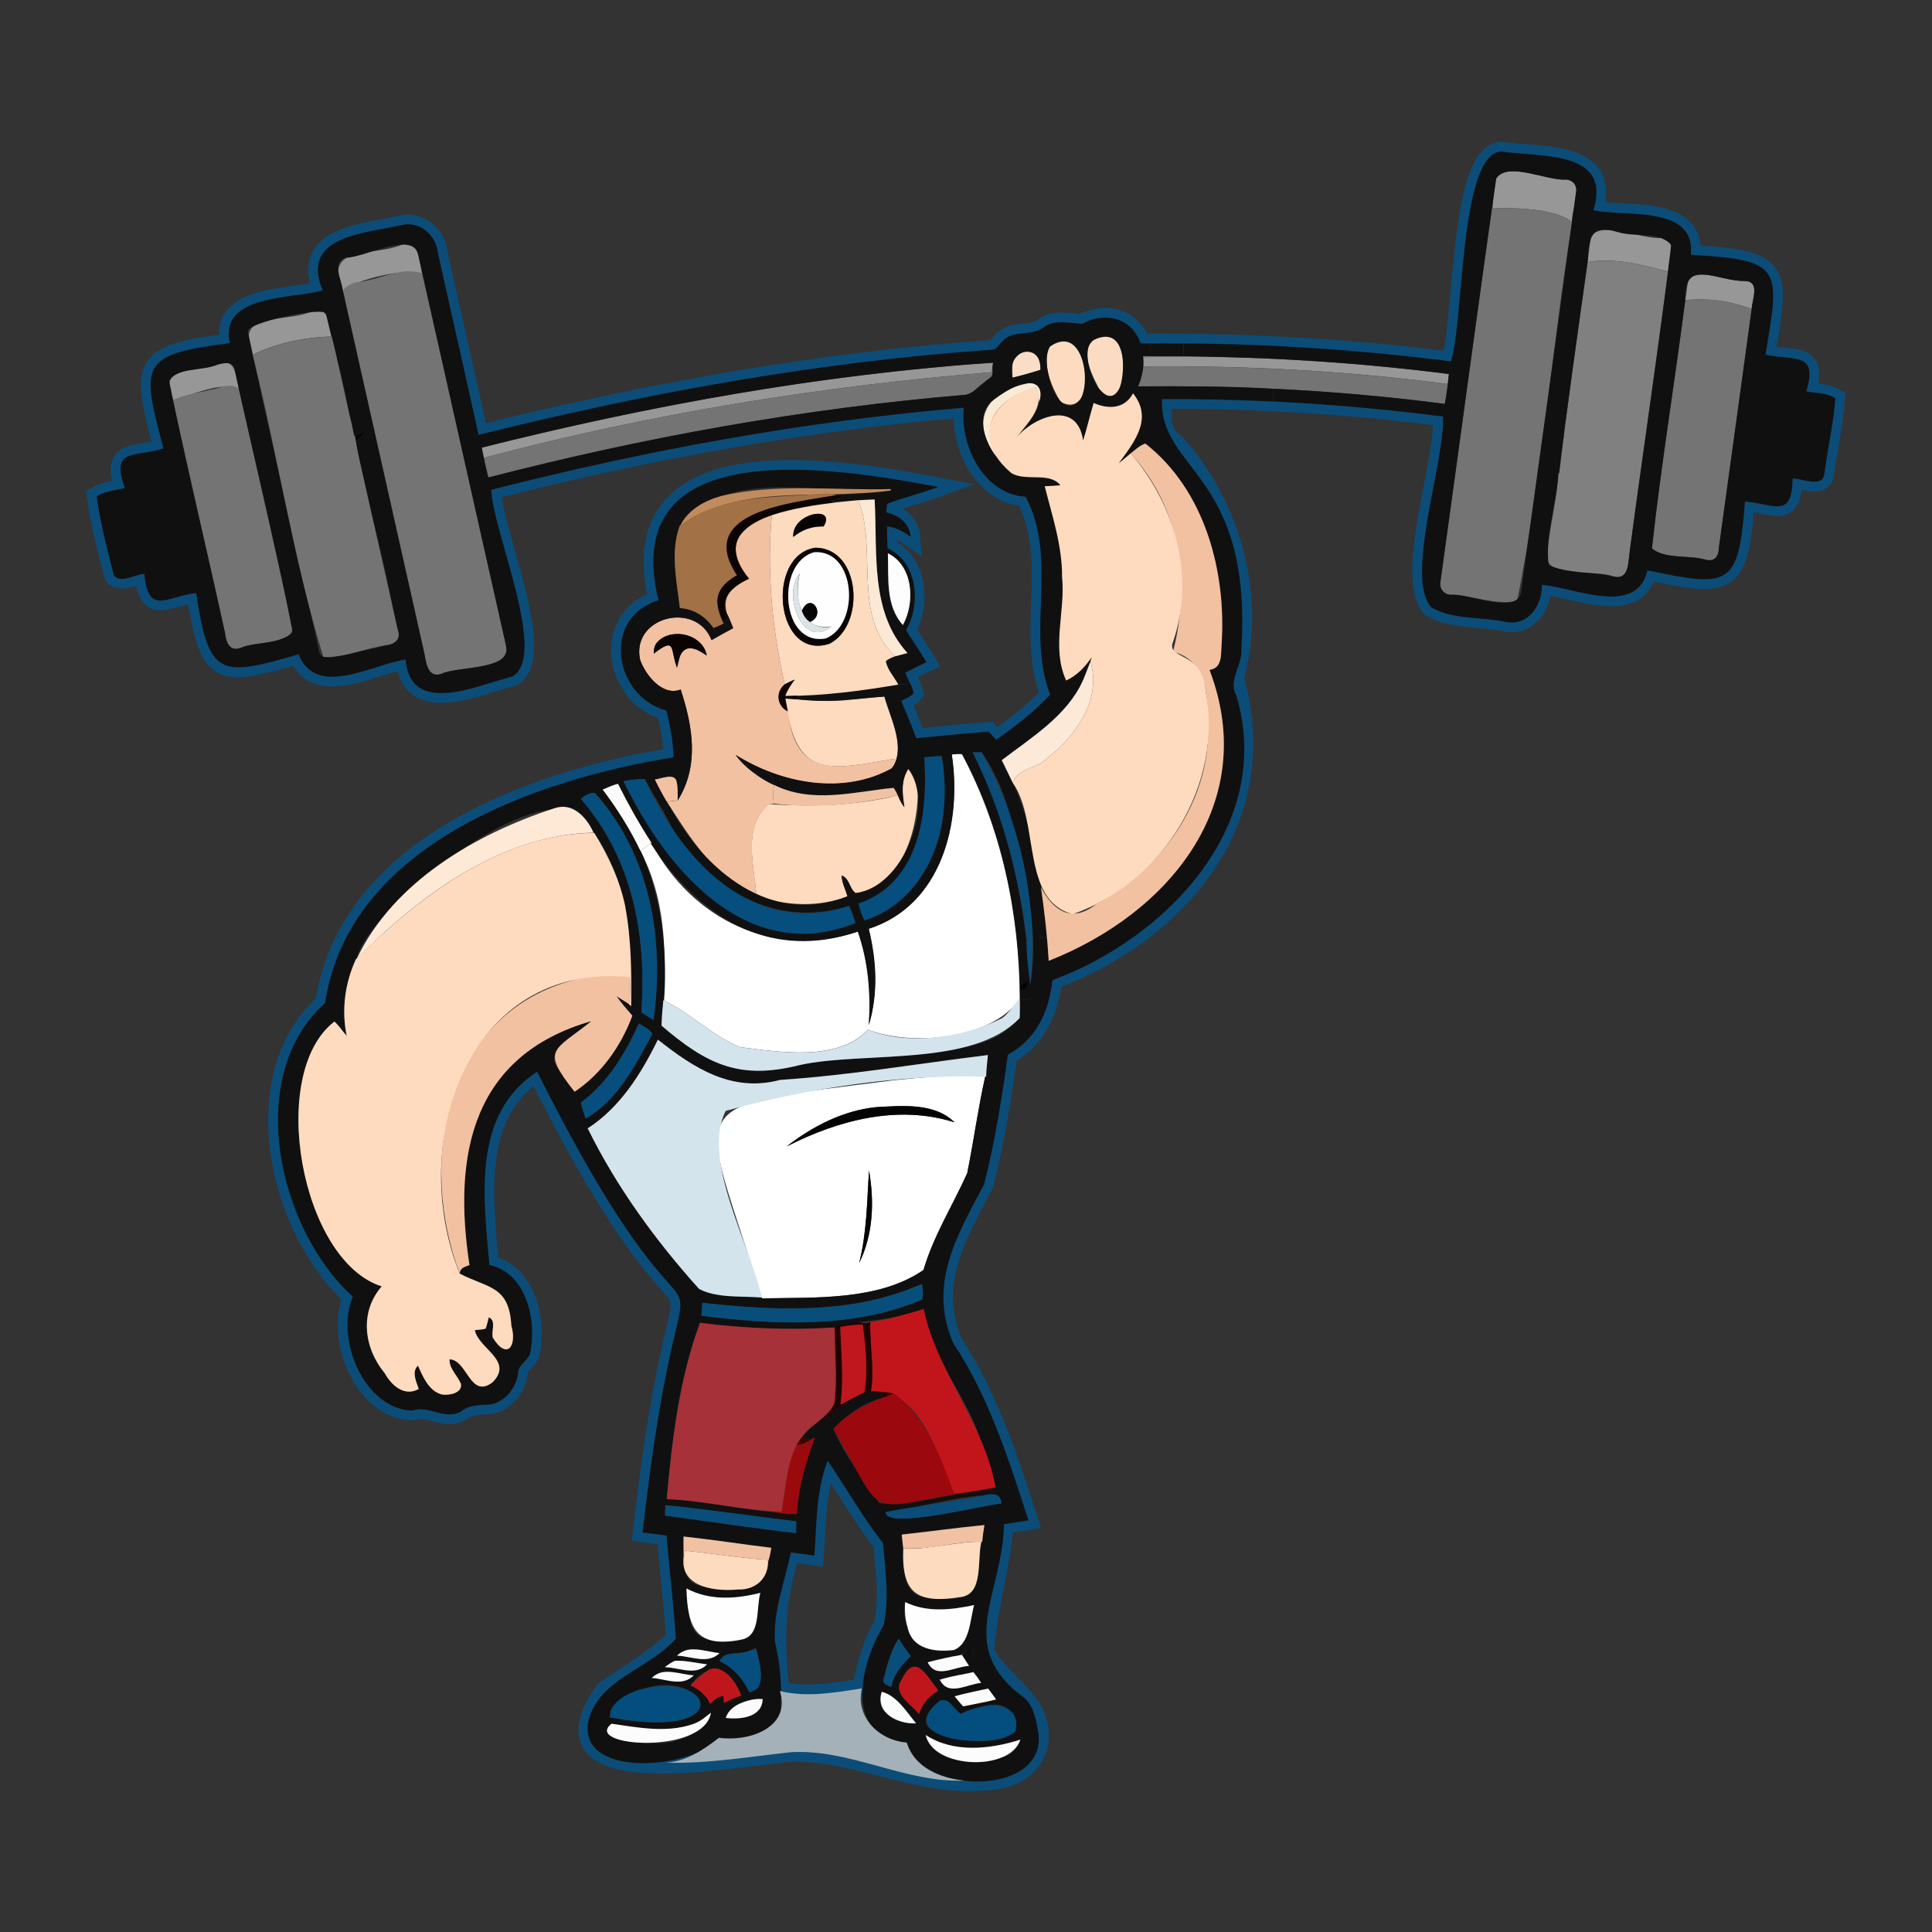
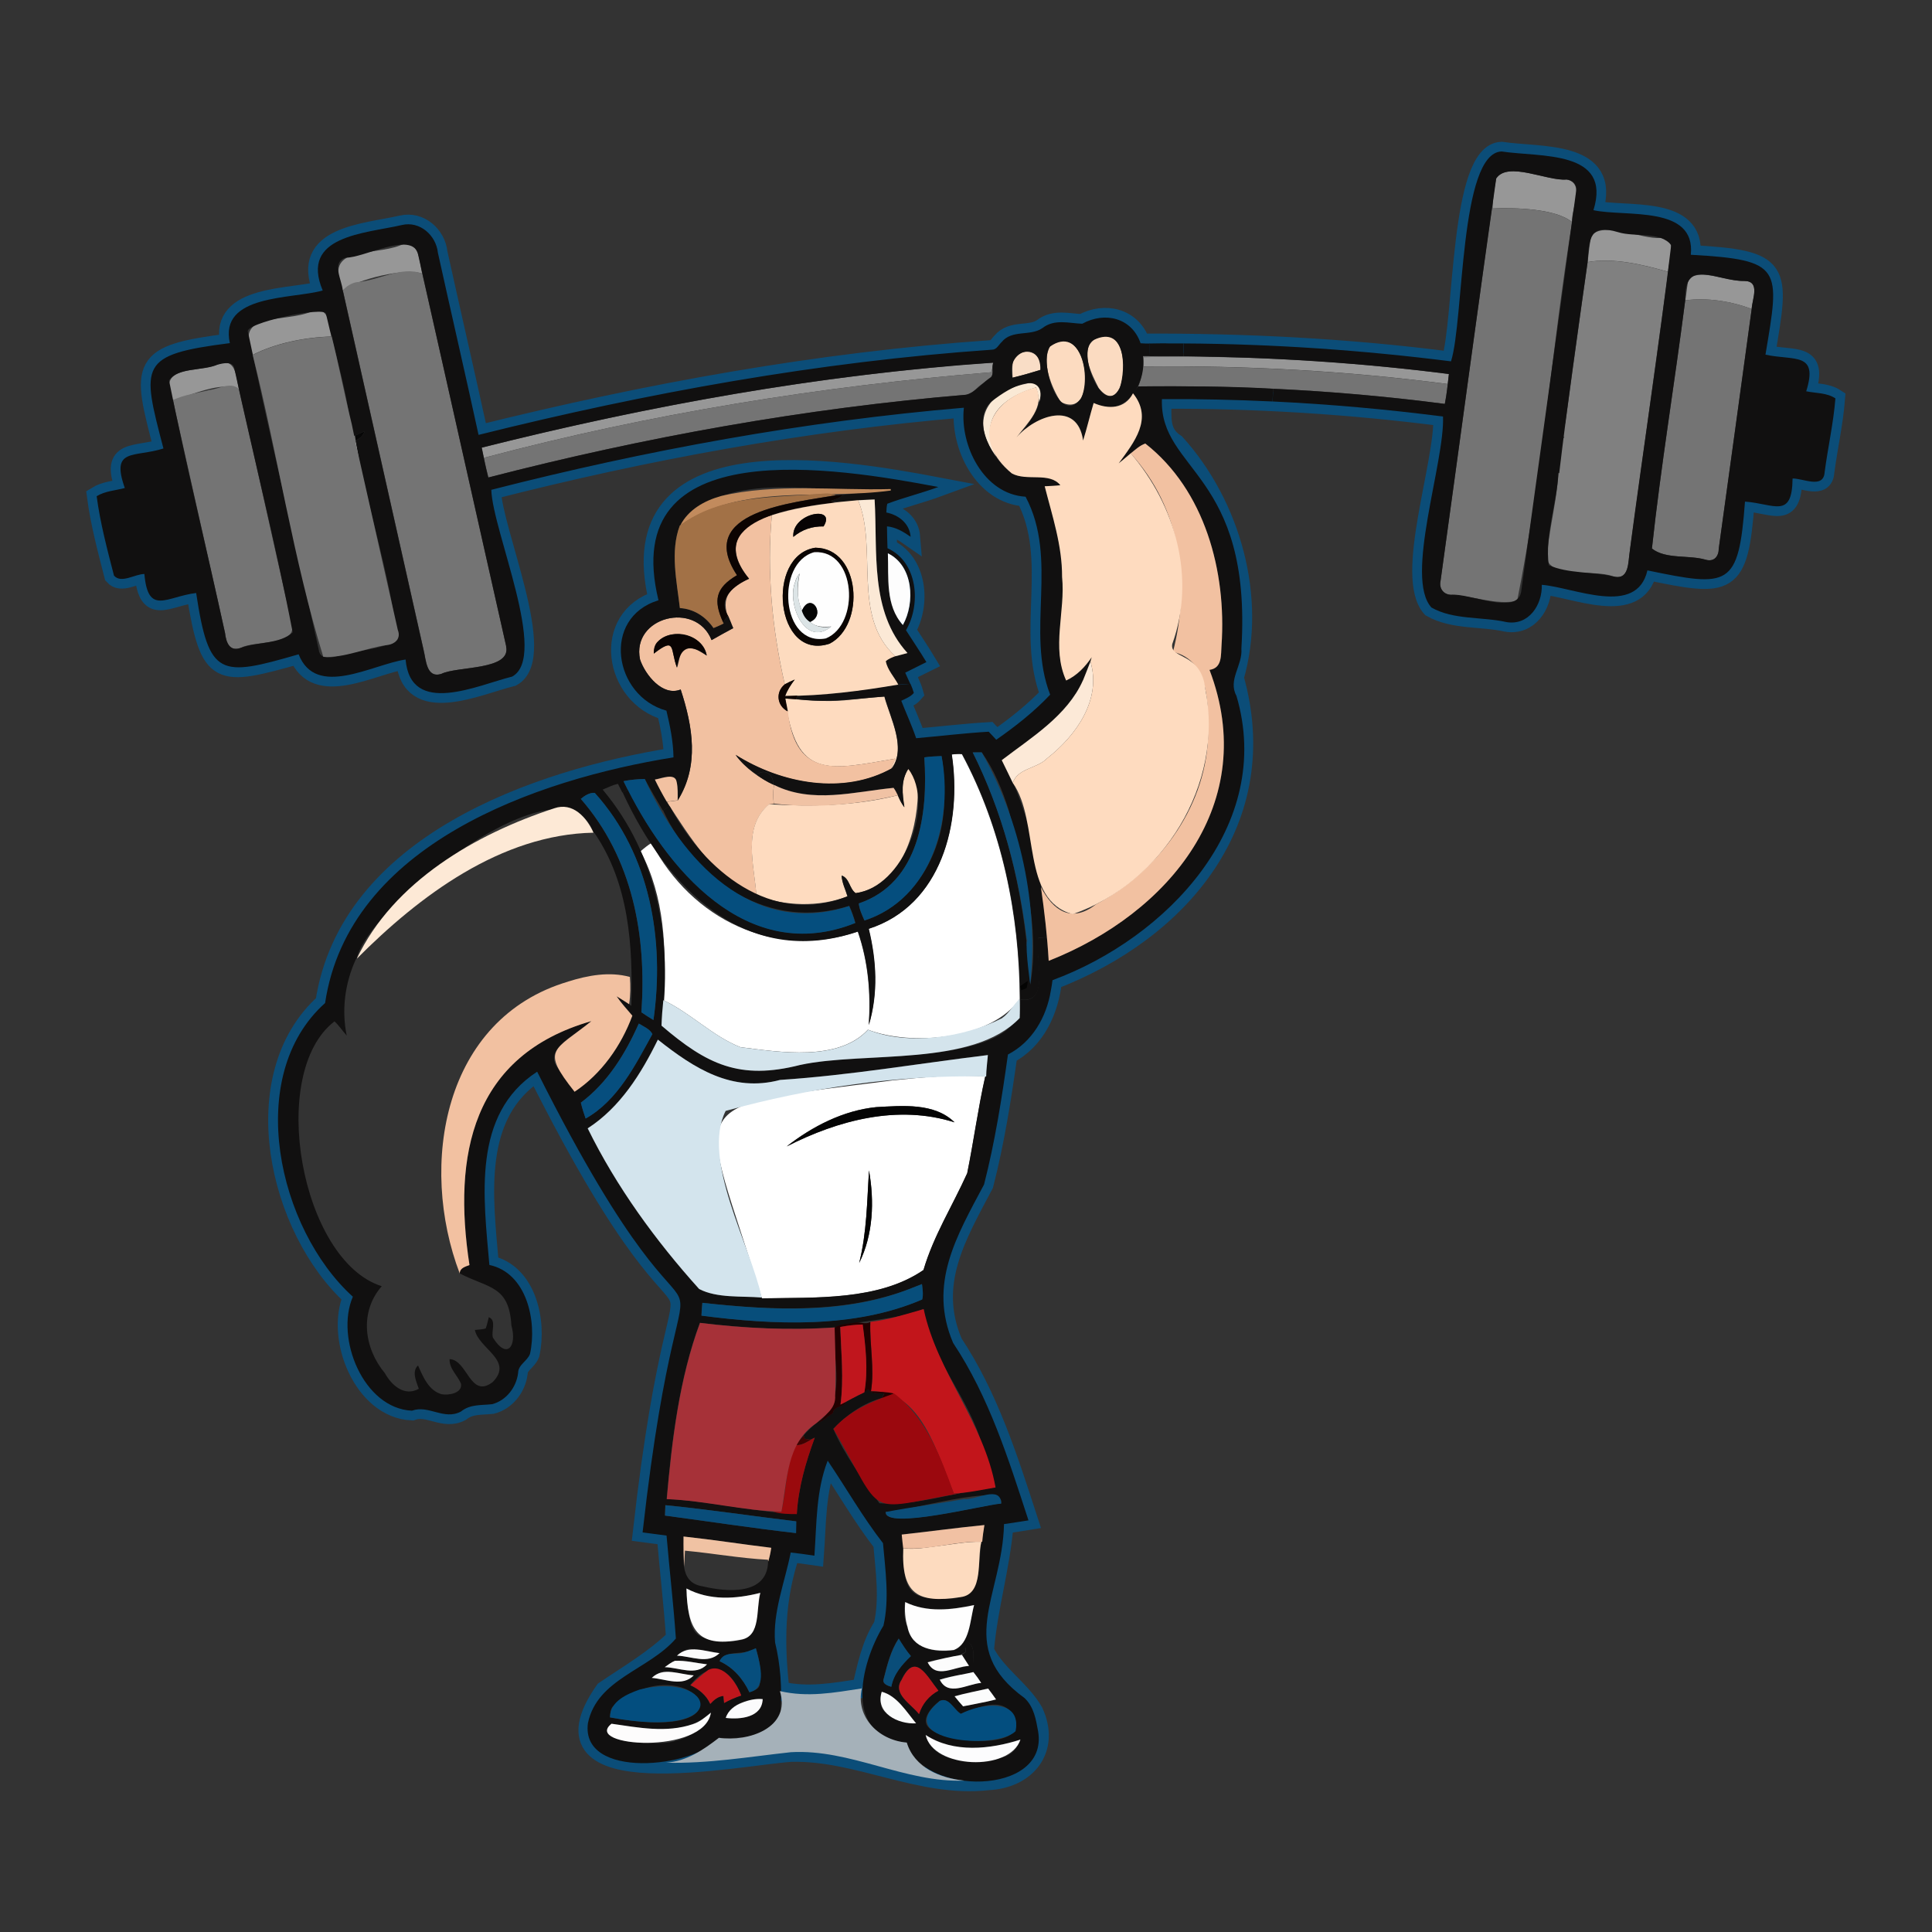
<svg xmlns="http://www.w3.org/2000/svg" viewBox="0 0 300 300">
  <rect x="0" y="0" width="300" height="300" fill="#333333" stroke="none" />
  <defs>
    <style> .cls-1 { fill: #064e7d; } .cls-1, .cls-2, .cls-3, .cls-4, .cls-5, .cls-6, .cls-7, .cls-8, .cls-9, .cls-10, .cls-11, .cls-12, .cls-13, .cls-14, .cls-15, .cls-16, .cls-17, .cls-18, .cls-19, .cls-20, .cls-21, .cls-22, .cls-23, .cls-24, .cls-25, .cls-26, .cls-27, .cls-28, .cls-29, .cls-30, .cls-31, .cls-32, .cls-33, .cls-34, .cls-35, .cls-36, .cls-37, .cls-38, .cls-39, .cls-40, .cls-41, .cls-42, .cls-43, .cls-44, .cls-45, .cls-46, .cls-47, .cls-48, .cls-49, .cls-50, .cls-51, .cls-52, .cls-53, .cls-54, .cls-55, .cls-56, .cls-57, .cls-58, .cls-59, .cls-60, .cls-61, .cls-62, .cls-63 { stroke-width: 0px; } .cls-2 { fill: #fefefe; } .cls-3 { fill: #111010; } .cls-4 { fill: #094d79; } .cls-5 { fill: #747474; } .cls-6 { fill: #040404; } .cls-7 { fill: #fae9d5; } .cls-8 { fill: #a5b1b9; } .cls-9 { fill: #050505; } .cls-10 { fill: #fedbbf; } .cls-11 { fill: #064e7e; } .cls-12 { fill: #a27146; } .cls-13 { fill: #fdfcfc; } .cls-14 { fill: #fcfbfb; } .cls-15 { fill: #fce9d7; } .cls-16 { fill: #f0c2a3; } .cls-17 { fill: #0a4d79; } .cls-18 { fill: #070304; } .cls-19 { fill: #d3e4ed; } .cls-20 { fill: #b8b8b8; } .cls-21 { fill: #fbe9d6; } .cls-22 { fill: #034e7f; } .cls-23 { fill: #0e0401; } .cls-24 { fill: gray; } .cls-25 { fill: #d4e4ec; } .cls-26 { fill: #dce4e6; } .cls-27 { fill: #fddbbf; } .cls-28 { fill: #f1c1a3; } .cls-29 { fill: #bf161c; } .cls-64 { fill: none; stroke: #0b4d78; stroke-miterlimit: 10; stroke-width: 3px; } .cls-30 { fill: #f9ddc6; } .cls-31 { fill: #fff; } .cls-32 { fill: #c28b5d; } .cls-33 { fill: #230000; } .cls-34 { fill: #9a0a0d; } .cls-35 { fill: #3f0201; } .cls-36 { fill: #9b080e; } .cls-37 { fill: #a63138; } .cls-38 { fill: #074e7b; } .cls-39 { fill: #fcdbc0; } .cls-40 { fill: #054e7e; } .cls-41 { fill: #fbdbc1; } .cls-42 { fill: #c2151b; } .cls-43 { fill: #fde9d6; } .cls-44 { fill: #c0161d; } .cls-45 { fill: #094d7a; } .cls-46 { fill: #f0c2a4; } .cls-47 { fill: #040403; } .cls-48 { fill: #fbfbfc; } .cls-49 { fill: #0c0402; } .cls-50 { fill: #979797; } .cls-51 { fill: #f2c1a1; } .cls-52 { fill: #fbfcfc; } .cls-53 { fill: #0b4d78; } .cls-54 { fill: #fbfbfb; } .cls-55 { fill: #fdfdfd; } .cls-56 { fill: #fafbfb; } .cls-57 { fill: #fcfcfd; } .cls-58 { fill: #090302; } .cls-59 { fill: #fcfcfc; } .cls-60 { fill: #070707; } .cls-61 { fill: #fafbfa; } .cls-62 { fill: #064e7c; } .cls-63 { fill: #0b0502; } </style>
  </defs>
  <g id="Layer_1_copy" data-name="Layer 1 copy">
    <path class="cls-64" d="m280.46,60.78c1.95-6.19-1.86-4.73-6.32-5.71,2.26-13.42,2.72-14.71-11.59-15.52.78-7.75-10.11-5.84-15.12-6.92,2.92-9.38-8.26-8.2-14.26-9.11-6.57.17-5.83,26.27-7.86,32.59-15.98-2.07-32.1-2.88-48.2-2.81-1.36-3.98-5.54-4.96-9.06-3.03-2.06-.06-4.32-.79-6.19.68-1.87,1.32-4.72.17-6.33,2.17-.46.44-.77,1.19-1.49,1.19-26.93,1.86-53.56,6.71-79.73,13.22-2.06-9.43-4.24-18.84-6.32-28.27-.28-2.72-2.8-4.97-5.59-4.32-5.73,1.32-15.89,1.64-12.3,10.17-4.86,1.35-16.11.56-14.42,8.17-14.18,1.78-13.72,3.33-10.31,16.35-4.43,1.36-8.26,0-6,6.14-1.46.39-3.05.46-4.37,1.28.54,4.13,1.66,8.3,2.69,12.33,1.13,1.3,3.25-.25,4.72-.25.58,6.52,3.43,3.51,8.04,2.96,2.17,13.3,3.41,13.01,15.91,9.52,2.7,6.89,11.44,1.57,16.61.81.8,8.94,11.19,3.97,16.55,2.65,5.68-3.13-3.05-22.59-3.24-29,24.07-6.16,48.6-10.65,73.37-12.74-.65,5.87,3.1,13.44,9.58,13.81,5.18,9.73,0,20.89,3.82,30.75-2.5,2.64-5.39,4.91-8.37,6.99-.39-.42-.78-.83-1.17-1.24-3.76.22-7.51.68-11.27,1-.66-1.97-1.55-3.86-2.31-5.8.69-.34,1.44-.62,1.95-1.22-.3-1.11-.88-2.12-1.32-3.17,1.1-.53,2.19-1.09,3.29-1.63-1.01-1.68-2.12-3.3-3.17-4.95,2.38-4.05,1.82-10.62-2.87-12.73-.03-1.14-.08-2.27-.08-3.4,1.37.13,2.56.84,3.66,1.61-.16-2.04-1.84-3.39-3.76-3.76.03-.46.03-.92.15-1.36,2.59-.98,5.31-1.64,7.92-2.6-15.77-3-49.86-8.71-43.46,17.58-8.9,2.73-6.97,14.87,1.23,17.14.57,2.38,1.06,4.8,1.1,7.25-21.36,3.42-50.42,13.57-54.11,38.15-12.69,11.37-7.31,35.09,4.31,45.61-2.75,6.45,1.66,17.37,9.19,17.7,2.55-.96,4.96,1.53,7.58.14,1.49-1.17,3.09-.96,4.86-1.15,2.2-.56,3.77-2.64,4.04-4.84.01-1.32,1.43-1.85,1.85-2.98,1.11-5.05-.49-12.56-6.32-13.8-.9-10.47-2.75-23.42,7.43-30.01,29.8,59.49,23.32,9.82,16.36,71.53,1.25.16,2.48.34,3.73.5.44,5.32,1.08,10.65,1.44,15.99-3.33,3.26-7.27,5.52-11.04,8.09-11.87,16.92,20.77,10.08,28.91,9.55,10.41-.29,20.08,5.59,30.6,4.4,6.05-.27,9.75-4.94,7.08-10.68-2.01-3.48-5.81-5.74-7.64-9.46.53-6.61,2.52-13.04,3.04-19.68,1.27-.19,2.54-.37,3.8-.58-3.11-9.57-6.12-19.13-11.7-27.55-3.92-9.16.55-16.59,4.79-24.61,1.69-6.57,2.77-13.44,3.72-20.18,4.33-2.2,6.43-6.89,6.92-11.54,20.04-7.7,34.45-25,28.22-46.96,3.6-12.39-.51-26.85-9.09-36.35-2.63-1.7-2.07-4.19-2.15-6.92,14.6-.07,29.18.85,43.67,2.71.29,7.23-6.05,24.86-1.79,29.66,3.44,1.95,7.85,1.4,11.66,2.26,3.44.58,5.56-2.67,5.48-5.79,5.05.41,14.73,5.02,16.4-2.24,12.65,2.63,14.16,2.69,15.14-10.67,4.54.32,7.31,2.77,7.4-3.59,1.64-.04,4.81,1.67,4.98-.99.5-3.82,1.37-7.62,1.67-11.45-1.34-.88-3.02-.78-4.54-1.09Zm-143.3,191.65c-1.9,2.94-2.56,6.4-3.36,9.74-4.33.66-8.38,1.42-12.7.41-.85-7.36-.83-14.33,1.65-21.5,1.23.14,2.46.3,3.68.48.37-4.96.23-10.04,2.07-14.75,2.86,4.24,5.46,8.8,8.59,12.81.37,4.21,1.02,8.7.07,12.81Z" />
  </g>
  <g id="Layer_1" data-name="Layer 1">
    <g>
      <path class="cls-31" d="m147.75,117.16c.54-.04,1.08-.13,1.61-.05,6.2,11.55,8.94,24.94,8.98,38-4.38,6.35-16.87,7.37-23.57,4.78-4.6,4.96-13.66,3.49-19.81,2.71-4.37-1.73-7.73-5.33-11.98-7.3.54-7.9.25-15.95-3.51-23.11.53-.47,1.09-.92,1.69-1.3,6.25,11.86,19,18.14,32.03,13.78,1.63,4.72,2.03,9.57,1.7,14.51,1.47-4.94,1.18-9.99-.02-14.94,11.31-3.63,14.51-16.45,12.89-27.07Z" />
      <path class="cls-31" d="m138.49,167.77c4.81-.49,9.67-.97,14.51-.61-1.12,4.97-1.79,10.04-2.8,15.03-2.26,5.02-5.23,9.71-6.79,15.03-6.97,4.79-16.85,4.24-25.1,4.4-9.61-31.66-14-29.48,20.18-33.84Zm-2.45,4.14c-5.1.52-9.88,2.98-13.88,6.1,7.97-4.07,17.26-6.54,26.06-3.74-3.12-3.08-8.14-2.57-12.18-2.36Zm-1.1,9.82c-.3,4.83-.33,9.66-1.52,14.38,2.19-4.44,2.37-9.58,1.52-14.38Z" />
      <path class="cls-50" d="m232.32,27.71c1.79-2.72,7.93.42,10.93.16,2.97.58.69,4.6.86,6.62-2.48-2.12-9.03-2.28-12.35-2.12.04-1.57.28-3.12.56-4.66Z" />
      <path class="cls-50" d="m247.08,36.67c1.74-2.42,7.89.52,10.77.28,2.85.16,1.19,3.48,1.19,5.26-3.87-1.12-8.55-2.24-12.51-1.52.16-1.34.27-2.69.55-4.01Z" />
      <path class="cls-50" d="m62.19,38.08c2.93-1.12,2.91,2.48,3.36,4.41-2.58-.96-10.15.9-12.34,2.6-3.01-7.12,4.51-5.23,8.97-7Z" />
      <path class="cls-50" d="m262.26,43.14c2.33-1.32,5.91.55,8.63.49,2.5.03,1.18,2.82,1.11,4.35-3.13-1.2-7-1.81-10.32-1.34.25-1.16.24-2.36.58-3.5Z" />
      <path class="cls-50" d="m48.38,48.38c2.65-1.02,2.82,2.03,3.07,3.87-3.99.1-8.66,1.02-12.22,2.85-2.92-6.9,4.72-4.87,9.15-6.72Z" />
      <path class="cls-50" d="m177.56,55.46c15.84-.34,31.7.62,47.42,2.61-.06.52-.12,1.04-.18,1.56-15.65-2.06-31.44-2.9-47.22-2.73,0-.48-.02-.97-.02-1.45Z" />
      <path class="cls-50" d="m33.77,56.61c2.86-1.25,2.88,1.82,3.32,3.81-2.88-1.26-7.23.94-10.26,1.72-2.44-5.53,3.47-4.19,6.94-5.53Z" />
      <path class="cls-50" d="m145.45,57.01c2.92-.3,5.86-.52,8.79-.7-.08.5-.18,1-.28,1.49-26.57,2.17-53.04,6.43-78.82,13.29-.11-.53-.22-1.06-.33-1.59,23.2-5.85,46.8-10.26,70.64-12.49Z" />
      <path class="cls-5" d="m229.06,51.06c.95-6.55,1.76-13.13,2.74-19.67-.02.33-.03.66-.04.99,3.31-.16,9.86,0,12.35,2.12-3.13,19.48-4.67,39.62-8.53,58.8-3.27.7-6.91-.79-10.28-.94-1.19-.04-1.87-1.03-1.61-2.17,1.78-13.04,3.6-26.08,5.37-39.13Z" />
      <path class="cls-24" d="m259.04,42.21c-1.96,14.42-3.98,28.84-5.95,43.26-.31,1.75-.02,4.77-2.69,4.01-2.58-1.1-10.59.45-10.17-3.35.47-5.62,2.46-11.43,1.53-16.92.1-.61.68-.98,1.15-1.31-.39-.16-.79-.31-1.19-.43-.02-.91.5-1.45,1.33-1.7,1.17-8.36,2.27-16.73,3.48-25.07,3.96-.72,8.64.41,12.51,1.52Z" />
      <path class="cls-5" d="m55.46,43.81c3.32-.23,6.89-2.57,10.1-1.32-.01-.08-.05-.24-.06-.32,4.42,19.38,8.7,38.79,13.1,58.18.86,3.75-7.6,3.06-10.07,4.29-2.33.72-2.36-2.21-2.75-3.74-4.18-18.61-8.35-37.21-12.54-55.82.58-.66,1.35-1.15,2.24-1.28Z" />
      <path class="cls-5" d="m261.68,46.64c3.32-.47,7.19.14,10.32,1.34-1.68,12.4-3.41,24.79-5.11,37.18,0,1.24-.73,2.13-2.04,1.75-2.64-.77-6.19-.04-8.34-1.73,1.39-12.85,3.53-25.69,5.17-38.54Z" />
      <path class="cls-5" d="m177.43,55.31c3.47.01,6.94-.07,10.41.1-3.42.06-6.85-.04-10.27.05,0,.48.01.97.02,1.45,15.78-.16,31.57.67,47.22,2.73-.12,1.03-.26,2.06-.46,3.08-15.77-2.07-31.69-2.92-47.59-2.72.56-1.5.81-3.09.68-4.69Z" />
      <path class="cls-5" d="m153.95,57.8c.05-.23.1-.47.15-.7.48,1.67-1.23,2.07-2.21,2.99-.57.47-1.05,1.21-1.87,1.2-25.03,2.1-49.86,6.56-74.18,12.85-.26-1.01-.49-2.03-.7-3.05,25.77-6.86,52.25-11.12,78.82-13.29Z" />
      <path class="cls-5" d="m32.53,60.56c1.46-.17,3.32-1.33,4.57-.15,2.83,12.18,5.46,24.43,8.26,36.62.62,3.31-5.79,2.41-7.92,3.54-1.77.69-2.32-.81-2.49-2.29-2.69-12.05-5.43-24.09-8.1-36.15,1.79-.88,3.79-1.08,5.69-1.58Z" />
      <path class="cls-3" d="m148.08,256.21c.8-.16,1.37-.78,1.67-1.52,2.16.66,1.12,3.25,1.4,4.95-.65.14-1.3.3-1.96.41-.46-.25-.87-.58-1.29-.88.85-.18,1.71-.33,2.57-.48-.36-.57-.73-1.14-1.1-1.71.2-.15.4-.3.6-.45,0-.17-.02-.51-.03-.68-.34.21-.6.52-.85.83-.37-.09-.75-.18-1.01-.47Z" />
      <path class="cls-41" d="m169.88,52.76c6.63-3.93,5.31,13.37.72,7.49-1.03-2.03-3.01-5.78-.72-7.49Z" />
      <path class="cls-39" d="m163.05,53.8c5.97-4.83,7.87,11.83,1.65,8.61-1.4-2.23-3.05-6.18-1.65-8.61Z" />
      <path class="cls-30" d="m157.66,55.27c1.94-1.46,4.22-.34,3.91,2.16-1.43.45-2.88.86-4.34,1.22,0-1.12-.2-2.38.43-3.37Z" />
      <path class="cls-7" d="m159.44,59.56c1.99-.6,2.62,1.29,1.93,2.86-.07-.77-.26-1.53-.49-2.27-5.52,1.67-8.99,5.01-6.17,10.79-4.13-5.48-1.67-10.08,4.74-11.38Z" />
      <path class="cls-10" d="m131.09,108.75c2.08-.18,4.15-.47,6.23-.58.89,3.37,3.63,8.28.97,11.3.21-.57.47-1.13.74-1.67-10.49,1.81-15.53,3.31-17.1-9.33,3.05.2,6.1.56,9.16.28Z" />
      <path class="cls-51" d="m139.04,117.8c-8.3,1.33-15.44,3.71-16.7-7.32-1.69-.85-1.97-3-.48-4.21-1.95-8.46-2.83-17.56-2.01-26.26-5.61,1.48-7.4,5.17-3.53,9.86-4.02,1.72-4.52,3.98-2.46,7.67-1.13.6-2.25,1.23-3.36,1.86-2.43-6.16-12.48-3.62-11.11,3.01.8,2.38,3.51,5.79,6.31,4.66,1.88,5.72,2.92,11.84-.46,17.22l-1.7.21c3.63,5.56,7.5,12.01,13.92,14.57-.31-4.68-2.24-10.62,1.95-14.17l.75-.09c-.11-.96-.19-1.95.07-2.89-2.29-1.09-4.49-2.62-6.01-4.68,7.13,4.49,16.79,6.32,24.36,2.04-.07.05-.2.15-.27.21.21-.57.47-1.13.74-1.67Zm-31.83-17.14c-1.77-.22-1.61,1.86-2.09,3.01-1.09-2.84-.09-4.89-3.6-2.17.12-4.46,7.68-3.7,8.22.3-.8-.46-1.57-1.1-2.53-1.13Z" />
      <path class="cls-10" d="m142.53,123.21c-.16,6.24-2.65,14.38-9.68,15.49-.99-.7-.94-2.31-2.17-2.73.05,1.14.6,2.15.91,3.22-4.46,1.71-9.69,1.52-14.14-.14-.31-4.68-2.24-10.62,1.95-14.17,6.71.4,13.43.26,20-1.39.26.66.59,1.3,1.02,1.87-.31-2.1-.59-4.07.6-5.95,1.31.75,1.52,2.43,1.5,3.8Z" />
      <path class="cls-60" d="m55.1,67.65c.53-.21,1.01-.49,1.53-.71-.21.7-.76,1.16-1.41,1.46-.04-.25-.09-.5-.12-.75Z" />
      <path class="cls-20" d="m54.92,70.35c-.34-.62.06-1.29.32-1.86.17.84.33,1.68.46,2.52-.27-.21-.55-.41-.78-.66Z" />
      <path class="cls-3" d="m181.36,53.32c-.96-.03-1.93.02-2.89.02v1.97c1.77,0,3.54-.02,5.31,0v-1.98c-.8,0-1.61,0-2.41,0Zm61.44,14.53l-.02.12s.09-.06.12-.08c-.04-.01-.07-.03-.11-.04Zm0,0l-.02.12s.09-.06.12-.08c-.04-.01-.07-.03-.11-.04Z" />
      <path class="cls-3" d="m197.6,62.34l.09-1.97c-6.97-.43-13.96-.4-20.94-.37l-.82,1.08c3.17,3.95.19,7.56-2.22,10.88,1.38-1.02,2.54-2.41,4.13-3.09,9.27,7.26,12.62,19.89,11.84,31.29-.12,1.56.14,3.56-1.87,3.85,7.87,20.62-6.19,37.77-24.97,45.18-.07-1.22-.17-2.44-.28-3.66l-1.35.12c-.61,2.86,1.93,10.29-2.75,9.58.81,10.79-26.55,8.02-34.24,10.13-9.34,2.38-14.44-.05-21.51-6.11,1.75-13.03-.48-26.34-9.13-36.64.78-.32,1.54-.71,2.37-.9.23.45.45.89.68,1.34l.85-.43c-.24-.43-.46-.87-.67-1.32,1.09-.22,2.2-.32,3.31-.34.89,1.65,1.84,3.28,2.8,4.89l1.05-.62c-.82-1.36-1.59-2.75-2.28-4.17,3.46-1.14,3.68.03,3.54,3.22,3.38-5.37,2.34-11.49.46-17.22-2.8,1.13-5.51-2.28-6.31-4.66-1.38-6.62,8.67-9.17,11.11-3.01,1.11-.63,2.23-1.26,3.36-1.86-.23-.64-.51-1.27-.77-1.9-.31.29-.57.63-.78,1l.06.2c-.51.26-1.04.49-1.57.7-1.2-1.77-3.07-2.98-5.22-3.1-.48-4.17-1.53-8.78-.01-12.81l.1-.06c7.43-9.33,22.2-4.47,32.65-5.62,0,.06,0,.17,0,.23-2.47.08-4.93.35-7.39.66-.52.52-1.24.72-1.92.94,2.16.54,4.55-.36,6.81-.22.48,8.14-.79,17.37,5.1,23.84-1.15.36-2.44.49-3.38,1.29.28,1.37,1.3,2.41,1.94,3.62l1.89-.09c-.26-.59-.55-1.16-.8-1.76,1.1-.54,2.19-1.09,3.29-1.64-1.01-1.68-2.12-3.3-3.17-4.95,2.39-4.06,1.82-10.62-2.87-12.73-.03-1.13-.08-2.27-.08-3.4,1.37.13,2.56.84,3.67,1.62-.16-2.06-1.84-3.39-3.77-3.77.03-.45.03-.92.15-1.36,2.6-.98,5.31-1.64,7.92-2.6-15.76-2.99-49.87-8.7-43.45,17.59-8.9,2.72-6.97,14.87,1.23,17.14.57,2.38,1.06,4.79,1.1,7.25-21.36,3.43-50.43,13.56-54.1,38.15-12.7,11.36-7.3,35.1,4.31,45.6-2.77,6.45,1.65,17.36,9.18,17.7,2.56-.95,4.96,1.53,7.59.14,1.48-1.18,3.1-.95,4.85-1.15,2.2-.56,3.77-2.63,4.04-4.84.01-1.31,1.44-1.84,1.85-2.98,1.11-5.05-.49-12.56-6.31-13.8-.9-10.46-2.75-23.41,7.42-30.01,29.84,59.53,23.31,9.81,16.37,71.54,1.24.15,2.48.34,3.72.49.45,5.33,1.08,10.65,1.45,15.99-4.24,4.91-12.23,6.23-13.66,13.15-1.15,8.76,16.52,7.02,20.36,2.26,3.57.2,8.21-.1,9.54-4.12.27-3.47,0-7.24-.84-10.69-.39-4.68,1.53-9.39,2.43-13.96,1.23.14,2.46.3,3.68.49.36-4.96.23-10.04,2.06-14.75,2.87,4.24,5.46,8.79,8.59,12.81.37,4.21,1.02,8.7.07,12.81-3.64,5.98-6.29,17.33,3.64,18.15,2.2,8.33,22.05,8.36,20.38-1.72-.34-1.86-.65-3.81-2.11-5.19-10.95-7.93-3.43-15.81-3.19-27.01,1.27-.19,2.54-.37,3.8-.58-3.12-9.57-6.11-19.14-11.7-27.55-3.91-9.15.54-16.59,4.8-24.6,1.69-6.58,2.77-13.43,3.71-20.19,3.75-1.93,5.97-5.77,6.65-9.85h0c.11-.56.2-1.13.27-1.69,17.72-6.54,34.51-24.05,28.56-44.16-1.36-2.5.98-4.7.77-7.34,1.68-27.26-12.74-27.57-12.34-38.73,5.74-.03,11.48.1,17.21.37Zm-59.73,23.58c3.95,1.91,4.27,7.64,2.33,11.13-2.74-3.03-2.19-7.33-2.33-11.13Zm-45.52,37.2c8.61,9.56,10.88,22.85,9.11,35.27-.63-.38-1.26-.78-1.87-1.2.83-11.94-1.36-23.9-9.41-33.14.59-.5,1.39-1.01,2.18-.94Zm-5.26,43.25c-3.51-3.35,2.64-5.74,4.74-7.83-18.56,5.33-21.55,20.79-18.93,37.88-.65.25-1.52.46-1.51,1.32,4.49,2.33,7.66,1.85,8.02,8.08.91,3.18-.68,5.42-2.88,1.87-.28-1.01.6-2.66-.63-3.16-.16.58-.26,1.18-.48,1.75-.54.18-1.12.16-1.68.24.57,2.89,6.1,4.74,2.75,8.1-3.51,2.65-3.9-3.5-6.68-3.57-.05,1.52,1.25,2.52,1.78,3.83.22,1.46-1.92,1.81-3,1.62-2.03-.56-2.9-2.72-3.68-4.47-1.03.95-.25,2.52.12,3.62-2.22,1.25-4.22-.53-5.27-2.43-3.24-3.89-3.98-9.5-.48-13.5-12.56-3.96-17.8-33.12-7.34-41.12.72.65,1.24,1.49,1.9,2.2-.83-3.99-.27-8.2,1.44-11.89l.11-.06c1.6-8.01,32.3-32.34,36.76-19.57l.13.02c5.42,7.9,6.02,17.61,5.74,26.9-.67-.62-1.5-1.04-2.26-1.52.72,1.07,1.61,2.02,2.44,3.01-1.74,4.68-4.78,9.02-8.97,11.81-.7-1.05-1.33-2.15-2.12-3.14Zm3.1,4.85c4.18-3.13,6.9-7.59,9-12.29.74.47,1.68.82,2.11,1.63-2.66,4.83-5.39,10.32-10.37,13.12-.29-.81-.54-1.63-.74-2.47Zm14.61,86.66c1.65-.08,3.33.36,4.98.55-1.75,1.87-4.37.47-6.57.44.51-.36,1-.76,1.58-.99Zm12.26-4.75c-1.33,2.58-5.62,1.75-7.96,1.12-2.79-1.11-1.86-5.16-2.51-7.59,3.62,1.91,7.62,1.65,11.47.68-.25,1.94-.56,3.89-1,5.79Zm.91,8.37c-.07.84-.97,1.02-1.61,1.27-.99-2.08-2.5-3.85-4.63-4.82,1.09-1.96,3.9-.75,5.63-2.01.6,1.77.88,3.69.61,5.55Zm-10.57-5.42c1.44.18,2.88.33,4.31.61-1.83,1.78-4.38.47-6.61.39.71-.43,1.4-1.17,2.3-1.01Zm-3.93,3.5c1.41.19,2.83.36,4.24.57-1.76,1.81-4.34.57-6.52.39.69-.43,1.39-1.18,2.28-.96Zm-8.35,5.45c11.82-10.06,23.61,6.03-.41,1.65.07-.56.04-1.18.41-1.65Zm9.67,5.32c-1.67.75-13.55.38-9.86-2.69,5.05.67,11.26,2.13,15.43-1.72-.95,2.31-3.21,3.83-5.58,4.41Zm7.52-7.01c-.85.08-1.49.63-2.04,1.24-.62-1.36-1.75-2.29-3.09-2.9,3.08-3.96,6.26-2.84,7.89,1.6-.92.3-1.81.69-2.65,1.16-.04-.37-.07-.74-.11-1.1Zm5.09,2.58c-1.35,1-3.14.97-4.73.83.79-2.22,3.58-3.01,5.73-2.92-.07.79-.33,1.61-1,2.09Zm1.87-23.45c-.11,5.31-6.41,4.75-10.18,3.85-3.87-.59-2.8-4.88-2.97-7.73,4.55.49,9.07,1.2,13.61,1.75-.1.72-.25,1.44-.47,2.13Zm4.32-4.42c-6.8-.78-13.57-1.81-20.35-2.72.02-.54.04-1.07.06-1.61,6.79.67,13.54,1.7,20.32,2.51,0,.6-.02,1.21-.03,1.82Zm13.6,22.69c.56-2.17,1.09-4.42,2.34-6.31.58.94,1.18,1.88,1.89,2.72-1.4,1.35-2.68,2.79-3.04,4.77-.54-.17-1.42-.45-1.19-1.19Zm13.2-5.71c1.34.98.43,3.15.73,4.59.43.54.84,1.1,1.21,1.68-2.24.2-5.13,2.16-6.43-.5,1.07-.32,2.16-.56,3.26-.77-.46-.25-.87-.58-1.29-.88-1.61.52-2.99.68-3.85-1.04,1.91-.71,4.22-.55,5.92-1.6,0-.17-.02-.51-.03-.68-.34.21-.6.52-.85.83-.37-.09-.75-.18-1.01-.47-4.9,1.11-8.3-2.62-7.53-7.44,3.36,1.66,7.17,1.22,10.7.47-.32,1.86-.77,3.72-1.51,5.46.2.13.44.23.67.35Zm-13.12,10.67c-.75-.83-.52-2.02-.38-3.02,2.37.62,3.83,3.11,5.33,4.9-1.8.05-3.71-.52-4.95-1.88Zm5.42.45c-1.17-1.53-4.16-3.14-2.72-5.29,2.12-4.46,3.9-.62,5.72,1.66-1.47.79-2.51,2.05-3.01,3.64Zm13.21,6.66c-3.89.99-10.89,1.45-12.18-3.42,4.32,2.84,10.02,2.22,14.71.72-.36,1.22-1.28,2.34-2.53,2.7Zm1.46-6.43c3,5.58-10.98,4.35-13.12,1.9-1.38-1.32.57-3.34,1.68-4.18,1.42-.64,2.2,1.41,3.25,2.01,2.59-.83,6.36-2.86,8.19.27Zm-3.94-4.2c.42.55.83,1.12,1.23,1.69-1.69.44-3.41.71-5.12,1.07-.45-.51-.9-1.02-1.32-1.56,1.71-.49,3.47-.8,5.2-1.2Zm-.92-22.79h-.14c-.6,7.41-.53,9.68-8.84,8.64-4.36-.77-2.71-6.59-3.51-9.76,4.28-.47,8.55-1.06,12.83-1.48-.14.86-.27,1.73-.34,2.6Zm2.94-5.93c-2.72.19-18.1,4.16-17.93,1.3,2.74.15,18.81-4.78,17.93-1.3Zm-3.31-10.23c.78,2.58,1.79,5.1,2.43,7.72-5.9.61-12.3,2.95-18,2.47-2.57-3.7-5.38-7.43-7.17-11.56,2.05-2.12,4.65-3.99,7.54-4.77.13-.25.25-.5.38-.75-.86-.08-1.94.17-2.52-.64-.97.85-2.27,1.21-3.35,1.91-.41,1-1.9.55-2.12,1.84-.91.46-1.58,1.36-2.63,1.55-.66.59-1.32,1.2-1.9,1.87.04.14.12.41.16.54.31.04.63.09.94.13.21-.11.41-.22.62-.31-1.41,3.84-2.55,7.73-2.79,11.86-6.77-.33-13.42-1.99-20.21-2.33.81-9.17,1.95-18.71,5.16-27.36,6.92.85,13.91,1.19,20.9.71,4.52-1.22,9.33-1.04,13.83-2.86,1.12,7.5,6.34,12.94,8.74,19.97Zm-43.22-18.95c.03-.67.07-1.33.14-1.99,11.36,1.28,23.4,1.78,34.1-2.91.08.79.24,1.61.03,2.39-10.55,4.54-23.03,3.96-34.27,2.51Zm44.19-37.13h-.12c-1.12,4.96-1.79,10.03-2.8,15.02-2.26,5.02-5.23,9.71-6.79,15.03-6.97,4.79-16.85,4.24-25.1,4.4l-.04-.13c-3.14-.26-6.92.13-9.71-1.32-6.75-7.49-12.87-15.9-17.31-24.95,5.04-3.25,8.31-8.49,10.9-13.78,5.64,4.46,11.51,8.25,18.99,6.26,10.81-.71,21.51-2.55,32.26-3.86-.09,1.11-.25,2.21-.27,3.33Z" />
      <path class="cls-3" d="m178.47,53.35c-.45,0-.91-.01-1.36-.05-1.37-3.97-5.55-4.96-9.06-3.03-2.06-.07-4.32-.79-6.19.68-1.88,1.31-4.72.18-6.33,2.17-.46.43-.77,1.18-1.49,1.18-26.93,1.87-53.57,6.7-79.73,13.23-2.05-9.44-4.23-18.84-6.31-28.27-.28-2.72-2.81-4.98-5.59-4.32-5.72,1.33-15.9,1.63-12.3,10.17-4.86,1.36-16.1.56-14.42,8.17-14.18,1.8-13.73,3.32-10.31,16.36-4.53,1.45-8.23-.17-6,6.14-1.46.39-3.05.46-4.37,1.27.54,4.12,1.65,8.3,2.69,12.33,1.12,1.29,3.26-.25,4.72-.25.57,6.52,3.45,3.5,8.04,2.95,1.98,13.1,3.68,13.07,15.91,9.52,2.71,6.9,11.43,1.57,16.61.81.79,8.94,11.18,3.98,16.55,2.65,5.69-3.12-3.05-22.59-3.24-29,24.07-6.16,48.61-10.65,73.38-12.75-.66,5.87,3.1,13.44,9.58,13.82,5.17,9.73,0,20.89,3.82,30.74-2.5,2.65-5.39,4.92-8.37,7-.39-.42-.78-.83-1.17-1.25-3.77.22-7.51.68-11.27,1.01-.67-1.98-1.55-3.87-2.31-5.81.68-.34,1.44-.62,1.95-1.22-.13-.48-.31-.95-.52-1.41-5.86.44-11.62,1.89-17.53,1.8-.06.14-.17.42-.23.56,4.58.65,9.16-.04,13.73-.4.95,3.37,3.33,7.83,1.24,11.09-7.57,4.28-17.23,2.45-24.36-2.04.86,1.24,2.03,2.23,3.27,3.08,1.29-1.04,2.67.01,2.56,1.52,5.96,3.04,12.51,1.13,18.7.52.69.94.94,2.12,1.68,3.02-.31-2.1-.59-4.07.6-5.95,4.26,5.61-.84,18.41-8.17,19.29-.99-.7-.94-2.31-2.17-2.73.05,1.14.6,2.15.91,3.22-11.79,4.77-22.28-4-27.61-13.97l-1.05.62c5.17,11.13,16.53,18.76,28.93,14.84.38.85.7,1.74.95,2.64-16.2,6.53-28.71-7.48-35.31-20.71l-.85.43c6.75,14.72,19.12,27.59,36.56,21.62,1.63,4.72,2.03,9.57,1.7,14.51,1.47-4.94,1.18-9.99-.02-14.94,11.31-3.63,14.51-16.45,12.89-27.07.54-.04,1.08-.13,1.61-.05,6.69,12.44,9.3,26.92,8.97,40.97.19-.94.1-1.9.13-2.85,4.71.67,2.12-6.72,2.75-9.58l1.35-.12c-.95-9.43-2.43-19.07-7-27.49,5.79-4.18,12.23-8.63,13.96-15.99-1.03,1.51-2.28,2.85-3.97,3.62-2.32-5.14-.08-10.7-.63-16.07.03-4.9-1.53-9.48-2.7-14.09.81-.04,1.62-.07,2.43-.16-1.69-2.11-5.26-.57-7.54-1.84-2.91-1.99-6.34-7.87-3.41-10.98,8.22-6.52,10.56-1.44,4.14,5.38,2.93-3.39,9.44-5.75,10.33.5.61-1.92,1.06-3.89,1.64-5.83,4.78,2.56,8.22-2.93,7.62-7.28.34,0,.69,0,1.03,0v-1.97Zm-31.89,71.92c-.36,7.59-4.87,15.25-12.35,17.67-.37-.86-.8-1.71-.88-2.65,9.45-3.19,10.77-14.04,10.17-22.68.89-.12,1.78-.18,2.68-.2.47,2.59.45,5.23.37,7.86Zm10.08.62c2.23,8.66,4.87,18.06,3.32,26.99-.75-12.43-3.26-24.84-8.93-36.04.47,0,.93,0,1.4-.01,1.93,2.74,3.21,5.88,4.21,9.06Zm-111.23-27.68c-1.99,1.82-5.48,1.44-8,2.38-1.78.67-2.32-.8-2.49-2.29-2.83-13.08-6.07-26.13-8.69-39.22,1.41-2.09,5.26-1.45,7.53-2.46.95-.23,2.47-.63,2.64.74,2.96,13.61,6.41,27.2,9.03,40.85Zm16.29,1.12c-2.74,1.72-6.53,1.56-9.63,2.62-1,.27-2.41.34-2.58-.99-3.61-16.47-7.55-32.92-11-49.39-.86-1.36,12.04-4.11,12.11-2.83,1.41,6.23,3.49,12.67,3.99,19.01.73-.08,1.34-.53,2.01-.8-.21.7-.76,1.16-1.41,1.46,1.8,10.31,5.31,20.65,6.51,30.93Zm16.86,1.03c.85,3.79-7.6,3.04-10.07,4.29-2.33.71-2.36-2.2-2.75-3.74-4.18-18.6-8.35-37.21-12.54-55.82-.12-1.62-1.84-4.41.5-5.08,2.79.03,10.01-4.04,11.15-.72,4.59,20.35,9.13,40.71,13.73,61.06Zm75.42-41.86c-1.39.8-2.45,2.39-4,2.8-25.03,2.1-49.86,6.56-74.18,12.85-.39-1.53-.72-3.08-1.03-4.64,26.05-6.54,52.61-11.36,79.43-13.19-.26.71.07,1.51-.23,2.18Zm3.22.15c-1.18-4.18,4.41-6.04,4.34-1.21-1.43.45-2.88.86-4.34,1.21Zm10.61,3.29c-3.51,4.36-6.53-5.96-4.79-8.13,4.88-3.35,6.44,4.87,4.79,8.13Zm6.06-1.7c-2.55,4.99-7.03-6.03-4.02-7.48,4.92-2.27,5,4.34,4.02,7.48Z" />
      <path class="cls-3" d="m280.46,60.78c1.95-6.19-1.87-4.73-6.32-5.71,2.25-13.41,2.73-14.71-11.59-15.51.78-7.75-10.11-5.84-15.12-6.92,2.91-9.39-8.25-8.2-14.26-9.12-6.57.2-5.83,26.27-7.86,32.59-13.77-1.74-27.64-2.7-41.52-2.78v1.98c13.76.16,27.53,1.02,41.2,2.77-.18,1.55-.33,3.11-.64,4.64-8.85-1.15-17.74-1.94-26.65-2.35l-.09,1.97c8.85.42,17.67,1.21,26.46,2.34.29,7.12-6.04,25.04-1.79,29.66,3.44,1.95,7.85,1.4,11.66,2.26,3.44.57,5.56-2.68,5.47-5.79,5.04.4,14.73,5.02,16.4-2.24,12.65,2.62,14.16,2.69,15.15-10.68,4.53.32,7.32,2.78,7.39-3.59,1.65-.03,4.81,1.67,4.98-.99.5-3.82,1.37-7.61,1.67-11.45-1.34-.89-3.02-.79-4.54-1.1Zm-44.29,31.26c-.78,3.5-8.14,0-10.87.32-1.19-.06-1.87-1.02-1.61-2.17,2.89-20.82,5.67-41.66,8.64-62.47,1.81-2.75,7.92.44,10.93.16.85.03,1.62.77,1.5,1.65-2.79,20.83-5.74,41.67-8.58,62.51Zm16.92-6.57c-.31,1.75-.02,4.77-2.69,4.01-3.23-.72-6.91-.4-9.91-1.72-.63-4.57,1.26-9.64,1.51-14.35l.11.09c1.29-10.92,2.88-21.94,4.41-32.81.27-3.72.31-5.97,4.77-4.63,2.52.79,6.55-.16,8.21,2-1.88,15.81-4.34,31.61-6.42,47.41Zm18.91-37.49c-1.68,12.4-3.41,24.79-5.11,37.18,0,1.23-.73,2.14-2.04,1.75-2.64-.77-6.19-.04-8.34-1.73,1.39-12.85,3.53-25.69,5.17-38.54-.16-6.8,4.78-2.93,9.21-3.01,2.5.04,1.18,2.81,1.11,4.35Z" />
      <path class="cls-51" d="m175.58,70.4c.71-.57,1.39-1.22,2.26-1.53,9.27,7.26,12.62,19.89,11.84,31.3-.12,1.56.14,3.56-1.87,3.85,7.87,20.62-6.19,37.77-24.97,45.18-.22-3.83-.66-7.65-1.21-11.45,1.92,3.71,4.79,5.6,8.51,2.71,9.55-5.1,16.89-14.71,17.44-25.74,0-4.85.5-12.08-5.44-13.5,2.76-10.7,1.25-22.25-6.57-30.81Z" />
      <path class="cls-51" d="m105.07,121.4c-.25-1.47-2.38-.47-3.38-.35.57,1.17,1.18,2.31,1.84,3.43l1.7-.21c0-.96.04-1.93-.16-2.87Z" />
      <path class="cls-51" d="m88.23,152.41c3.07-.96,6.41-1.58,9.58-.71.1,1.41.1,2.83-.12,4.23-.65-.41-1.28-.84-1.94-1.22.72,1.07,1.61,2.02,2.44,3.01-1.74,4.68-4.78,9.02-8.97,11.81-5.31-6.69-3.2-6.28,2.61-10.97-18.56,5.33-21.55,20.79-18.93,37.88-.65.25-1.52.46-1.51,1.32-6.43-16.9-2.56-39.61,16.84-45.34Z" />
      <path class="cls-32" d="m111.92,77.03c8.63-2.02,17.61-.85,26.39-1.09,0,.06,0,.17,0,.23-10.82,1.49-23.13-1.18-32.66,5.39,1.22-2.41,3.74-3.82,6.26-4.52Z" />
      <path class="cls-12" d="m128,76.63c.61-.07,1.22.04,1.79.27-6.53,1.16-21.96,2.47-15.35,12.41-3.46,2.03-3.65,4.02-2.08,7.51-.51.26-1.04.49-1.57.7-1.2-1.77-3.07-2.98-5.22-3.1-.48-4.17-1.53-8.78-.01-12.81,6.44-4.89,14.81-4.28,22.45-4.98Z" />
      <path class="cls-49" d="m129.79,76.9c.38-.04.76-.05,1.14-.07-.52.52-1.24.72-1.92.94.18.06.53.2.7.26-6.38.67-20.83,2.86-13.4,11.83-2.3,1.07-4.96,3.03-3.24,5.77-.31.29-.57.63-.78,1-1.59-3.43-1.17-5.34,2.15-7.31-6.61-9.95,8.81-11.25,15.35-12.41Z" />
      <path class="cls-21" d="m133.25,77.68c.85-.04,1.71-.09,2.56-.12.48,8.14-.79,17.37,5.1,23.84-.63.18-1.26.35-1.89.5-6.79-6.17-2.68-16.76-5.77-24.22Z" />
      <path class="cls-27" d="m129.71,78.03c1.18-.16,2.36-.23,3.54-.36,3.09,7.45-1.03,18.05,5.77,24.22-.52.21-1.07.4-1.48.79.28,1.37,1.3,2.41,1.94,3.62-5.81,1.01-11.65,1.73-17.56,1.78.33-.94.9-1.77,1.49-2.56-.53.22-1.05.46-1.55.74-1.95-8.46-2.83-17.56-2.01-26.26,3.2-1.03,6.53-1.56,9.86-1.97Zm-6.52,5.34c1.36-1.14,2.94-1.67,4.7-1.63,2.1-3.37-4.99-2.1-4.7,1.63Zm3.42,1.68c-7.79,1.16-6.25,17.7,2.21,14.9,5.59-2.87,4.87-14.85-2.21-14.9Z" />
      <path class="cls-27" d="m145.75,240.06c2.21-.26,4.4-.72,6.64-.65-.73,2.7.45,8.15-3.24,8.59-6.76,1.06-9.2-.57-8.89-7.59,1.84.26,3.67-.15,5.49-.35Z" />
-       <path class="cls-27" d="m106.37,240.79c4.3.4,8.57,1.18,12.89,1.41.13,2.9-1.92,4.74-4.78,4.62-4.14.38-9.63-.69-8.11-6.03Z" />
      <path class="cls-18" d="m123.18,83.37c-.28-3.75,6.8-4.99,4.7-1.63-1.76-.04-3.34.49-4.7,1.63Z" />
      <path class="cls-63" d="m126.61,85.05c7.08.06,7.8,12.03,2.21,14.9-8.46,2.8-10-13.74-2.21-14.9Zm-.19.7c-6.03,1.65-5.18,14.72,1.82,13.38,5.34-2.18,4.73-13.82-1.82-13.38Z" />
      <path class="cls-2" d="m126.42,85.75c6.55-.44,7.16,11.2,1.82,13.38-7,1.34-7.85-11.74-1.82-13.38Zm-2.91,4.53c-1.42,3.34,1.47,10.34,5.56,7.01-1.14.08-2.39.13-3.28-.72,2.59-1.1.07-4.8-1.26-1.75-.87-1.84-.73-3.82-.36-5.77-.28.37-.58.76-.66,1.23Z" />
      <path class="cls-2" d="m106.59,246.66c3.62,1.91,7.62,1.65,11.47.68-.7,2.4.17,6.77-3.03,7.27-6.86,1.34-8.28-1.74-8.44-7.95Z" />
      <path class="cls-2" d="m140.95,252.72c-.41-1.27-.5-2.63-.39-3.95,3.36,1.66,7.17,1.22,10.7.47-.66,2.3-.61,5.99-3.18,6.98-2.9.32-6.43-.09-7.14-3.49Z" />
      <path class="cls-55" d="m137.87,85.92c3.95,1.91,4.27,7.64,2.33,11.13-2.74-3.03-2.19-7.33-2.33-11.13Z" />
      <path class="cls-26" d="m123.51,90.29c.09-.47.38-.86.66-1.23-.94,3.5.22,9.11,4.9,8.24-4.09,3.33-6.98-3.66-5.56-7.01Z" />
      <path class="cls-9" d="m124.53,94.82c1.33-3.05,3.85.65,1.26,1.75-.66-.38-1.07-1.03-1.26-1.75Z" />
      <path class="cls-58" d="m102.23,99.53c2.41-2.13,6.84-1.03,7.51,2.25-2.63-1.96-4.17-1.36-4.62,1.88-1.09-2.84-.09-4.89-3.6-2.17-.03-.71.13-1.48.71-1.95Z" />
      <path class="cls-15" d="m168.17,105.64c.38-.98.79-1.94,1.15-2.92,1.77,5.91-2.21,11.5-6.72,15.03-1.54,1.61-4.63,1.53-5.33,3.83-.55-1.19-1.16-2.35-1.72-3.54,4.62-3.55,10.17-6.89,12.61-12.4Z" />
      <path class="cls-23" d="m121.85,106.27c.5-.28,1.02-.52,1.55-.74-.59.79-1.16,1.62-1.49,2.56.64-.01,1.28-.04,1.92-.08-.06.14-.17.42-.23.56-.55-.05-1.11-.08-1.66-.1.14.66.28,1.33.4,2-1.69-.85-1.97-3-.48-4.21Z" />
      <path class="cls-53" d="m159.98,152.87s-.76-5.17-.53-6.84c.02.09.04.18.06.27,0-.15.01-.46.02-.61-.04.09-.06.2-.08.34-1.19-10.11-3.86-20.06-8.41-29.2.47,0,.93,0,1.4-.01,5.99,10.54,8.88,23.74,7.53,36.06Z" />
      <path class="cls-53" d="m159.54,145.69c0,.15-.01.46-.02.61-.08-.19-.06-.45.02-.61Z" />
      <path class="cls-40" d="m143.53,117.6c.89-.12,1.78-.18,2.68-.2,1.87,9.88-1.51,22.14-11.97,25.53-.37-.86-.8-1.71-.88-2.65,9.45-3.19,10.77-14.04,10.17-22.68Z" />
      <path class="cls-40" d="m96.81,121.3c1.09-.22,2.2-.32,3.31-.34,5.68,12.55,16.68,24.65,31.73,19.73.38.85.7,1.74.95,2.64-16.78,6.73-29.42-8.38-35.98-22.03Z" />
      <path class="cls-3" d="m117.49,120.3c1.29-1.04,2.67.01,2.56,1.52-.92-.4-1.76-.93-2.56-1.52Z" />
      <path class="cls-10" d="m187.17,107.02c-.63-5.84-5.62-4.61-5.14-7.02,3.7-10.27.51-21.49-6.45-29.61-.62.52-1.23,1.05-1.87,1.56,2.41-3.31,5.39-6.93,2.22-10.88-1.26,2.47-3.82,2.5-6.11,1.51-.58,1.93-1.03,3.9-1.64,5.83-.89-6.26-7.4-3.89-10.33-.5,1.69-2.25,4.48-4.71,3.02-7.76-7.53,1.98-9.9,8.28-3.76,13.36,2.28,1.27,5.85-.27,7.54,1.84-.81.09-1.62.12-2.43.16,1.17,4.61,2.72,9.19,2.7,14.09.54,5.36-1.7,10.93.63,16.07,1.69-.78,2.94-2.12,3.97-3.62-.06.22-.13.45-.2.67,1.77,5.91-2.21,11.5-6.72,15.03-1.54,1.61-4.63,1.53-5.33,3.83,4.22,5.95,1.19,18.23,9.31,20.37,14-4.85,23.54-20.19,20.59-34.92Z" />
-       <path class="cls-61" d="m93.59,122.61c.78-.32,1.54-.71,2.37-.9,1.57,3.15,3.3,6.22,5.21,9.18-.6.38-1.16.82-1.69,1.3-1.62-3.39-3.63-6.58-5.89-9.58Z" />
      <path class="cls-46" d="m120.22,121.9c5.93,2.94,12.4,1.04,18.53.44.27.35.46.76.66,1.15-6.31,1.44-12.79,2.06-19.25,1.3-.11-.96-.19-1.95.07-2.89Z" />
      <path class="cls-62" d="m90.18,124.06c.59-.5,1.39-1.01,2.18-.94,8.61,9.56,10.88,22.85,9.11,35.27-.63-.38-1.26-.78-1.87-1.2.83-11.94-1.36-23.9-9.41-33.14Z" />
      <path class="cls-43" d="m86.06,125.51c2.88-1,5.02,1.39,6.1,3.79-14.36.27-27.05,9.81-36.76,19.57,5.68-11.97,18.48-19.38,30.67-23.36Z" />
      <path class="cls-47" d="m158.41,153.13c.4-.27.8-.55,1.2-.83-.05.37-.09.74-.19,1.1-.25.19-.56.26-.84.37-.04-.16-.13-.49-.17-.65Z" />
      <path class="cls-25" d="m155.6,158.09c1.14-.78,1.72-2.08,2.75-2.98,0,.99.04,1.98-.01,2.97-7.36,7.69-23.96,5.1-34.11,7.29-9.35,2.38-14.44-.05-21.51-6.11.03-1.32.15-2.64.28-3.95,4.24,1.97,7.61,5.57,11.98,7.3,6.15.78,15.21,2.26,19.81-2.71,6.29,2.52,14.84,1.2,20.82-1.8Z" />
      <path class="cls-11" d="m99.2,158.94c.74.47,1.68.82,2.11,1.63-2.66,4.83-5.39,10.32-10.37,13.12-.29-.81-.54-1.63-.74-2.47,4.18-3.13,6.9-7.59,9-12.28Z" />
      <path class="cls-19" d="m102.15,161.43c5.64,4.46,11.51,8.25,18.99,6.26,10.81-.71,21.51-2.55,32.26-3.86-.09,1.11-.25,2.21-.27,3.33-13.56-.3-27.4,1.73-40.45,5.34-3.81,7.58,3.84,20.82,5.6,28.98-3.14-.26-6.92.13-9.71-1.32-6.75-7.49-12.87-15.9-17.31-24.95,5.04-3.25,8.31-8.49,10.9-13.78Z" />
      <path class="cls-6" d="m136.04,171.92c4.04-.22,9.06-.72,12.18,2.36-8.8-2.8-18.08-.33-26.06,3.74,3.99-3.12,8.78-5.58,13.88-6.1Z" />
      <path class="cls-6" d="m134.93,181.74c.85,4.8.67,9.95-1.52,14.38,1.19-4.73,1.22-9.56,1.52-14.38Z" />
-       <path class="cls-10" d="m97.11,140.84c-.83-4.11-2.64-7.96-4.84-11.51-14.48.12-27.17,9.9-37,19.61-1.71,3.69-2.27,7.9-1.44,11.89-.66-.71-1.17-1.55-1.9-2.2-10.46,7.99-5.24,37.15,7.34,41.12-3.5,4-2.76,9.6.48,13.5,1.05,1.89,3.05,3.68,5.27,2.43-.37-1.1-1.15-2.68-.12-3.62.78,1.74,1.66,3.91,3.68,4.47,1.08.19,3.22-.16,3-1.62-.52-1.31-1.82-2.32-1.78-3.83,2.77.06,3.17,6.22,6.68,3.57,3.35-3.37-2.18-5.2-2.75-8.1.56-.08,1.14-.06,1.68-.24.22-.56.32-1.17.48-1.75,1.23.5.35,2.15.63,3.16,2.2,3.54,3.8,1.32,2.88-1.88-.36-6.22-3.54-5.75-8.02-8.07-8.22-20.24,1.2-48.47,26.42-46.05.1,1.41.1,2.83-.12,4.23.11.1.21.2.32.3.05-5.14.04-10.32-.9-15.39Z" />
      <path class="cls-38" d="m141.62,199.99c.51-.21,1.03-.4,1.55-.59.08.79.24,1.61.03,2.39-10.55,4.54-23.03,3.96-34.27,2.51.03-.67.07-1.33.14-1.99,10.8,1.16,22.28,1.84,32.55-2.32Z" />
      <path class="cls-42" d="m135.15,205.26c2.84-.3,5.54-1.23,8.28-1.98,2.11,9.88,9.35,17.56,11.16,27.69-2.15.36-4.29.85-6.47.94-2.53-5.93-4.99-16.13-12.87-15.87.59-3.61-.23-7.17-.1-10.77Z" />
      <path class="cls-33" d="m132.7,205.39c.82-.21,1.67.37,2.44-.12-.13,3.6.68,7.16.1,10.77,1.2.07,2.41.08,3.58.34-.6.31-1.23.56-1.88.74.13-.25.25-.5.38-.75-.86-.08-1.94.17-2.52-.64-.2.16-.4.33-.6.49.62-3.5.2-7.05-.26-10.54-1.17.02-2.34.15-3.48.38.14,4.01.57,8.04.04,12.05.31-.16.63-.31.94-.47-.41,1-1.9.55-2.12,1.84-.91.46-1.58,1.36-2.63,1.55,5.06-3.15,2.47-9.88,2.88-14.88.95-.55,2.06-.57,3.11-.75Z" />
      <path class="cls-44" d="m130.48,206.05c1.15-.22,2.31-.36,3.48-.38.46,3.49.87,7.04.26,10.54-1.27.56-2.46,1.28-3.7,1.89.53-4.01.1-8.04-.04-12.05Z" />
      <path class="cls-36" d="m138.83,216.37c4.95,3.74,7.26,9.88,9.29,15.54.36-.02.72-.04,1.08-.06-15.31,2.71-11.65,4.03-19.78-9.96,2.47-2.84,5.95-4.29,9.41-5.51Z" />
      <path class="cls-35" d="m123.53,224.39c.4-.52.84-1.01,1.28-1.5.04.14.12.41.16.54.31.04.63.09.94.13-.74.42-1.49.91-2.38.82Z" />
      <path class="cls-34" d="m125.9,223.56c.21-.11.41-.22.62-.31-1.41,3.84-2.55,7.73-2.79,11.86-1.24,0-2.49-.02-3.68-.36.42,0,.85,0,1.27,0,.8-3.4.71-7.18,2.2-10.35.89.09,1.64-.41,2.38-.82Z" />
      <path class="cls-37" d="m129.68,216.67c.18,2.09-1.62,3.1-2.96,4.35-4.65,3.13-4.42,8.77-5.38,13.72-5.97-.15-11.82-1.72-17.8-1.96.81-9.17,1.95-18.71,5.16-27.36,6.92.85,13.91,1.19,20.9.71.09,3.51.25,7.02.08,10.53Z" />
      <path class="cls-17" d="m149.71,232.79c1.79.17,5.69-2.25,5.76.69-2.72.19-18.1,4.16-17.93,1.3,4.04-.78,8.12-1.28,12.17-2Z" />
      <path class="cls-45" d="m103.33,233.73c6.79.67,13.54,1.7,20.32,2.51,0,.6-.02,1.21-.03,1.82-6.8-.78-13.57-1.81-20.35-2.72.02-.54.04-1.07.06-1.61Z" />
      <path class="cls-28" d="m140.03,238.29c4.28-.47,8.55-1.06,12.83-1.48-.14.86-.27,1.73-.34,2.6-4.12-.16-8.15,1.35-12.27,1-.09-.71-.17-1.41-.23-2.12Z" />
      <path class="cls-16" d="m106.15,238.59c4.55.49,9.07,1.2,13.61,1.75-.1.72-.25,1.44-.47,2.13,0-.07-.03-.21-.04-.27-4.32-.23-8.59-1.01-12.89-1.41-.04.83-.09,1.66-.1,2.49-.12-1.56-.14-3.12-.12-4.69Z" />
      <path class="cls-4" d="m137.22,260.75c.56-2.17,1.09-4.42,2.34-6.31.58.94,1.18,1.88,1.89,2.72-1.4,1.35-2.68,2.79-3.04,4.77-.54-.17-1.42-.45-1.19-1.19Z" />
      <path class="cls-1" d="m114.49,256.77c1.01-.05,1.95-.46,2.88-.83.49,2.07,1.95,6.16-1,6.83-.99-2.08-2.5-3.85-4.63-4.82.5-1.19,1.65-1.15,2.75-1.18Z" />
      <path class="cls-54" d="m105.12,257.09c1.83-1.78,4.39-.63,6.61-.39-1.83,1.78-4.38.47-6.61.39Z" />
      <path class="cls-59" d="m144.05,258.12c1.76-.45,3.53-.88,5.32-1.15.36.57.73,1.14,1.1,1.71-2.26.09-5.1,2.14-6.42-.56Z" />
      <path class="cls-59" d="m104.81,257.89c1.65-.08,3.33.36,4.98.55-1.75,1.87-4.37.47-6.57.44.51-.36,1-.76,1.58-.99Z" />
      <path class="cls-29" d="m140,260.87c2.12-4.46,3.9-.62,5.72,1.66-1.47.79-2.51,2.05-3.01,3.64-1.17-1.53-4.16-3.14-2.72-5.29Z" />
      <path class="cls-29" d="m109.97,259.31c2.3-1.15,4.46,2.08,5.13,3.97-.92.3-1.81.69-2.65,1.16-.04-.37-.07-.74-.11-1.1-.85.08-1.49.63-2.04,1.24-.62-1.36-1.75-2.29-3.09-2.9.88-.83,1.79-1.65,2.76-2.37Z" />
      <path class="cls-14" d="m101.21,260.54c1.8-1.77,4.32-.52,6.52-.39-1.76,1.81-4.34.57-6.52.39Z" />
      <path class="cls-52" d="m149.19,260.05c.66-.11,1.31-.27,1.96-.41.43.54.84,1.1,1.21,1.68-2.24.2-5.13,2.16-6.43-.5,1.07-.32,2.16-.56,3.26-.77Z" />
      <path class="cls-52" d="m148.24,263.4c1.71-.49,3.47-.8,5.2-1.2.42.55.83,1.12,1.23,1.69-1.69.44-3.41.71-5.12,1.07-.45-.51-.9-1.02-1.32-1.56Z" />
      <path class="cls-22" d="m99.34,262.35c11.73-2.95,14.94,7.99-4.61,4.32-.05-2.46,2.62-3.63,4.61-4.32Z" />
      <path class="cls-22" d="m145.95,264.12c1.42-.64,2.2,1.41,3.25,2.01,3-1.62,9.51-2.55,8.5,2.69-3.1,3.03-19.44,1.52-11.75-4.71Z" />
      <path class="cls-8" d="m133.8,262.17c.04-.12.12-.37.16-.49-1.42,4.67,2.3,8.52,6.84,8.91,1.21,3.92,5.19,5.53,8.95,5.9-9.25.36-17.67-4.94-26.95-4.41-6.42.7-12.86,1.8-19.36,1.63,3.21-.22,5.75-1.99,8.19-3.86,4.5.68,11.29-1.54,9.47-7.26,4.32,1.01,8.38.25,12.71-.41Z" />
      <path class="cls-56" d="m136.92,262.7c2.37.62,3.83,3.11,5.33,4.9-2.79.17-6.41-1.62-5.33-4.9Z" />
      <path class="cls-48" d="m115.24,264.39c1.01-.4,2.1-.66,3.19-.55-.09,2.87-3.52,3.19-5.73,2.92.36-1.19,1.43-1.96,2.54-2.37Z" />
      <path class="cls-13" d="m107.6,267.72c1.08-.33,1.93-1.09,2.79-1.78-1.01,6.61-19.98,5.31-15.43,1.72,4.15.6,8.53,1.46,12.65.06Z" />
      <path class="cls-57" d="m143.74,269.41c4.32,2.84,10.02,2.22,14.71.72-1.67,5.03-13.56,4.51-14.71-.72Z" />
      <path class="cls-5" d="m61.78,97.85c-2.21-9.75-4.39-19.51-6.59-29.25.02-.03.03-.07.05-.1-.05-.28-.1-.56-.14-.84-.03,0-.06.01-.1.02-.02-.1-.35-1.68-.37-1.78h0c-1.15-4.7-2.06-9.45-3.24-14.14.02.13.05.38.07.51-3.99.1-8.66,1.02-12.22,2.85,3.89,15.47,6.31,31.81,10.96,46.87,3.28.22,6.59-1.39,9.87-1.82,1.24-.13,2.22-.99,1.72-2.3Z" />
      <line class="cls-10" x1="120.15" y1="124.8" x2="119.4" y2="124.88" />
      <path class="cls-53" d="m159.54,145.69c0,.15-.01.46-.02.61-.08-.19-.06-.45.02-.61Z" />
    </g>
  </g>
</svg>